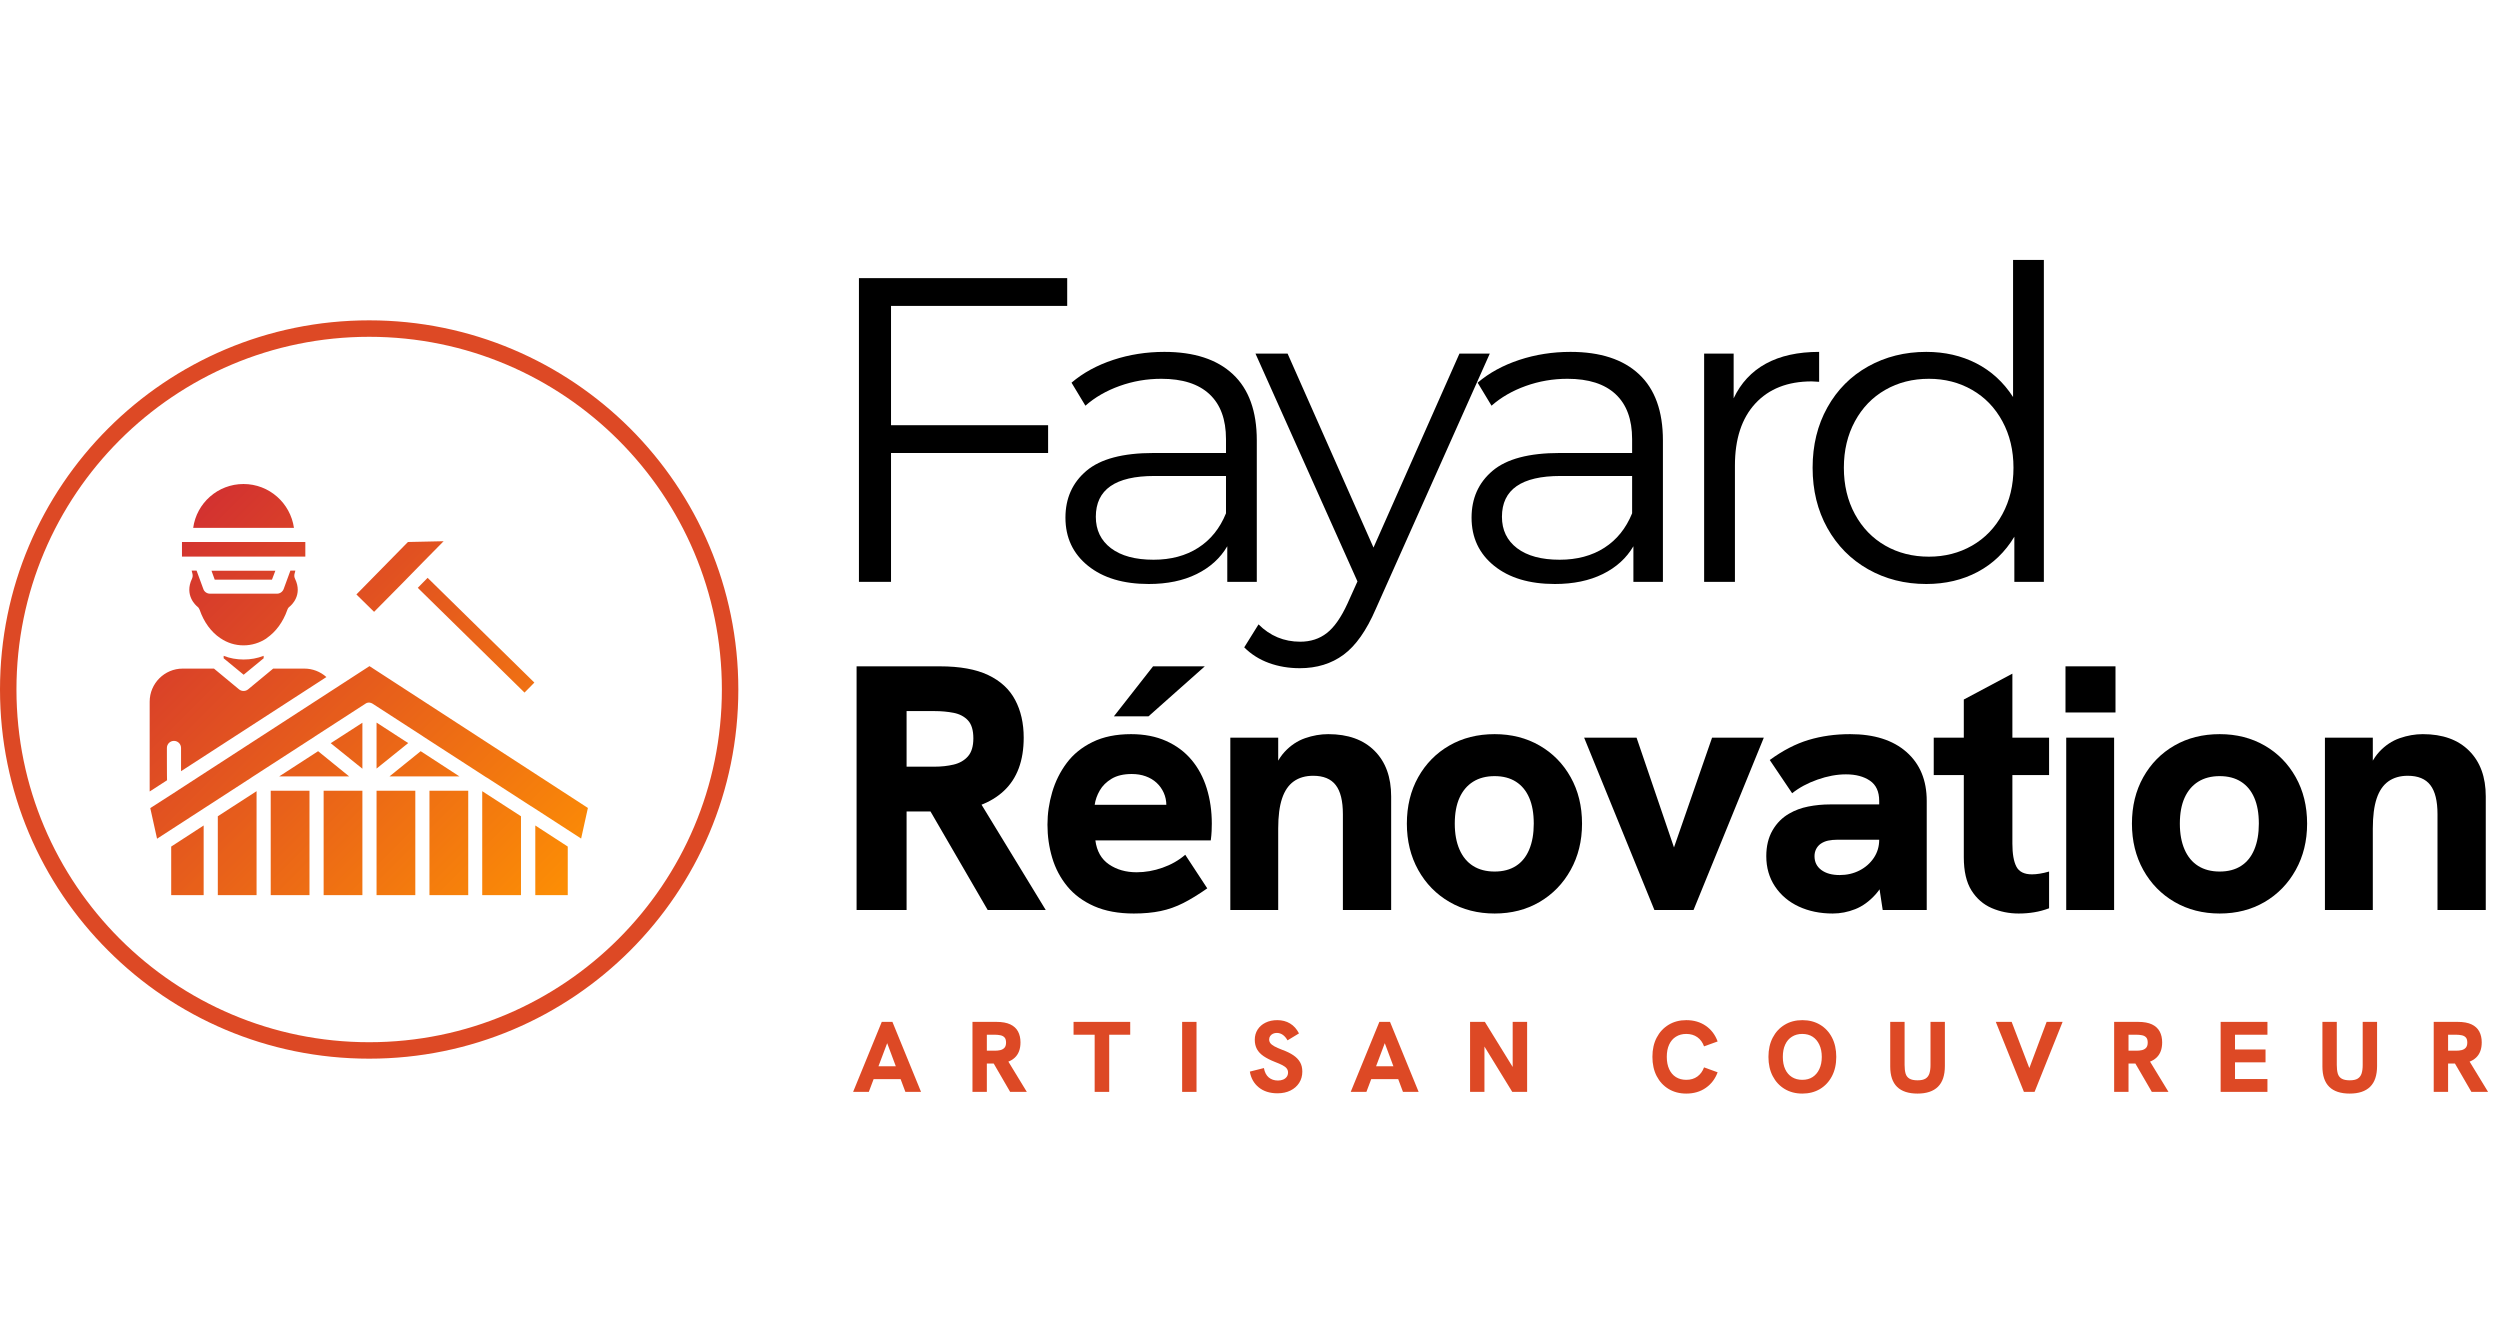
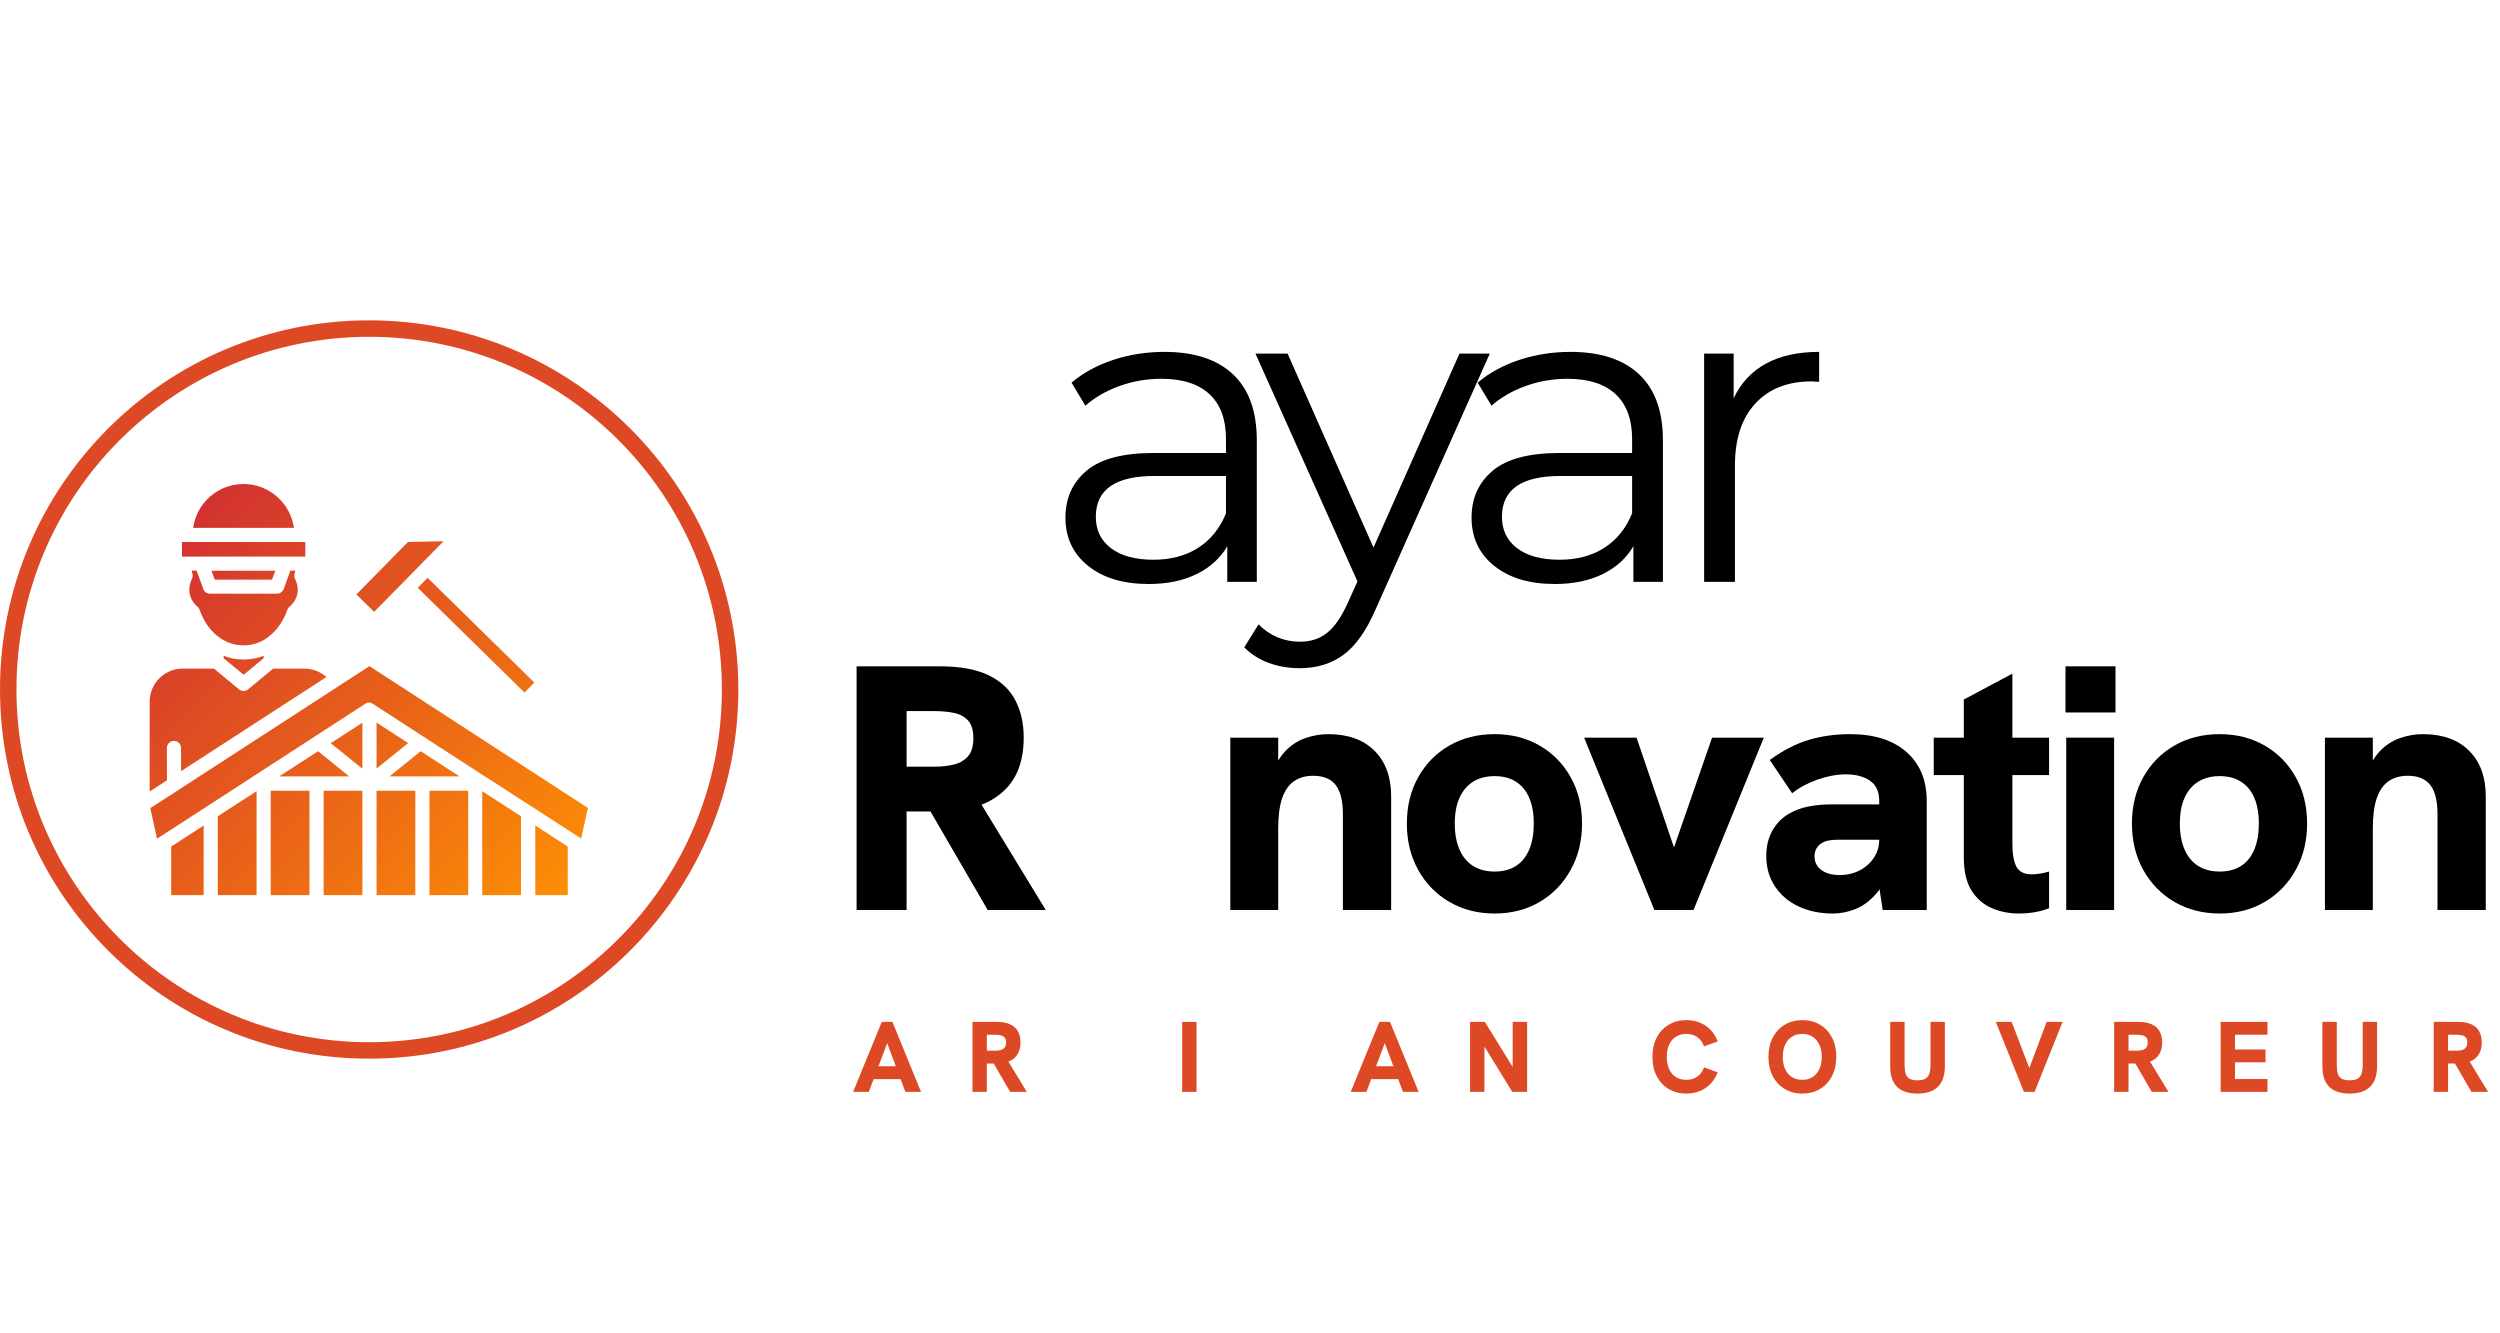
<svg xmlns="http://www.w3.org/2000/svg" width="1500" viewBox="0 0 1125 600" height="800" preserveAspectRatio="xMidYMid meet">
  <defs>
    <g />
    <clipPath id="fa0c7177da">
      <path d="M 67 217 L 265 217 L 265 403 L 67 403 Z M 67 217 " clip-rule="nonzero" />
    </clipPath>
    <clipPath id="76e345a964">
      <path d="M 148.82 334.438 L 163.078 325.23 L 163.078 345.926 Z M 143.145 338.035 L 125.633 349.387 L 157.125 349.387 Z M 189.312 338.035 L 175.262 349.387 L 206.758 349.387 Z M 181.836 333.191 L 169.449 325.16 L 169.449 345.859 L 183.707 334.367 Z M 77.039 402.824 L 91.645 402.824 L 91.645 371.469 L 77.039 380.953 Z M 98.016 402.824 L 115.457 402.824 L 115.457 356.031 L 98.016 367.316 C 98.016 367.316 98.016 402.824 98.016 402.824 Z M 121.824 402.824 L 139.27 402.824 L 139.27 355.824 L 121.824 355.824 Z M 145.637 402.824 L 163.078 402.824 L 163.078 355.824 L 145.637 355.824 Z M 169.449 402.824 L 186.891 402.824 L 186.891 355.824 L 169.449 355.824 Z M 193.258 402.824 L 210.703 402.824 L 210.703 355.824 L 193.258 355.824 Z M 240.883 402.824 L 255.488 402.824 L 255.488 380.953 L 240.883 371.469 Z M 217.07 402.824 L 234.445 402.824 L 234.445 367.316 L 217 356.031 L 217 402.824 Z M 100.645 295.121 L 100.645 296.227 L 109.641 303.633 L 118.641 296.227 L 118.641 295.121 C 115.805 296.227 112.828 296.781 109.641 296.781 C 106.457 296.781 103.414 296.227 100.645 295.121 Z M 75.102 336.582 C 75.102 334.781 76.555 333.398 78.285 333.398 C 80.086 333.398 81.469 334.852 81.469 336.582 L 81.469 347.035 L 146.883 304.672 C 144.184 302.25 140.652 300.867 136.984 300.867 L 122.934 300.867 L 111.648 310.211 C 110.473 311.18 108.742 311.18 107.566 310.211 L 96.285 300.867 L 82.23 300.867 C 73.996 300.867 67.352 307.578 67.352 315.746 L 67.352 356.172 L 75.172 351.117 C 75.102 351.188 75.102 336.582 75.102 336.582 Z M 137.398 250.473 L 137.398 243.898 L 81.887 243.898 L 81.887 250.473 Z M 109.574 217.805 C 98.016 217.805 88.461 226.387 86.938 237.531 L 132.277 237.531 C 130.684 226.387 121.133 217.805 109.574 217.805 Z M 120.094 287.09 C 124.109 284.32 127.363 279.961 129.301 274.426 C 129.508 273.801 129.855 273.316 130.34 272.969 C 130.961 272.484 136.359 267.848 132.762 260.441 C 132.414 259.75 132.348 258.918 132.555 258.156 C 132.691 257.672 132.832 257.258 132.898 256.773 L 130.684 256.773 L 127.641 265.078 C 127.156 266.324 125.977 267.156 124.664 267.156 L 94.484 267.156 C 93.168 267.156 91.922 266.324 91.508 265.078 L 88.461 256.773 L 86.246 256.773 C 86.387 257.258 86.453 257.672 86.594 258.156 C 86.801 258.918 86.73 259.68 86.387 260.441 C 82.855 267.848 88.184 272.484 88.809 272.969 C 89.293 273.316 89.637 273.871 89.848 274.426 C 91.785 280.031 95.039 284.391 99.121 287.16 C 99.191 287.16 99.191 287.23 99.258 287.23 C 102.305 289.305 105.836 290.414 109.574 290.414 C 113.312 290.414 116.84 289.305 119.887 287.297 C 119.957 287.16 120.023 287.16 120.094 287.09 Z M 123.902 256.844 L 95.176 256.844 L 96.629 260.855 L 122.379 260.855 Z M 188 264.527 L 236.035 311.664 L 240.465 307.164 L 192.43 260.027 Z M 181.145 262.379 L 190.074 253.242 L 199.625 243.551 L 183.566 243.898 L 160.379 267.504 L 168.34 275.324 Z M 166.262 299.758 L 153.457 308.062 L 80.086 355.617 L 80.016 355.688 L 67.625 363.648 L 70.672 377.422 L 113.102 349.941 L 113.172 349.871 L 141.621 331.461 C 141.621 331.461 141.691 331.391 141.691 331.391 L 164.465 316.648 C 164.809 316.371 165.227 316.23 165.711 316.164 L 165.848 316.164 C 165.918 316.164 165.988 316.164 165.988 316.164 C 166.055 316.164 166.125 316.164 166.262 316.164 L 166.332 316.164 C 166.816 316.23 167.301 316.441 167.648 316.648 L 190.422 331.391 C 190.422 331.391 190.488 331.461 190.488 331.461 L 218.938 349.871 L 219.008 349.871 L 239.012 362.816 L 239.082 362.816 L 261.508 377.352 L 264.555 363.578 Z M 166.262 299.758 " clip-rule="evenodd" />
    </clipPath>
    <linearGradient x1="78.744" gradientTransform="matrix(0.692, 0, 0, -0.692, -4.361, 481.457)" y1="356.044" x2="354.845" gradientUnits="userSpaceOnUse" y2="79.944" id="3d485a2483">
      <stop stop-opacity="1" stop-color="rgb(82.7%, 19.6%, 18.799%)" offset="0" />
      <stop stop-opacity="1" stop-color="rgb(82.7%, 19.6%, 18.799%)" offset="0.062" />
      <stop stop-opacity="1" stop-color="rgb(82.773%, 19.763%, 18.721%)" offset="0.094" />
      <stop stop-opacity="1" stop-color="rgb(82.919%, 20.088%, 18.568%)" offset="0.102" />
      <stop stop-opacity="1" stop-color="rgb(83.064%, 20.409%, 18.417%)" offset="0.109" />
      <stop stop-opacity="1" stop-color="rgb(83.209%, 20.729%, 18.266%)" offset="0.117" />
      <stop stop-opacity="1" stop-color="rgb(83.354%, 21.049%, 18.115%)" offset="0.125" />
      <stop stop-opacity="1" stop-color="rgb(83.499%, 21.368%, 17.964%)" offset="0.133" />
      <stop stop-opacity="1" stop-color="rgb(83.644%, 21.689%, 17.813%)" offset="0.141" />
      <stop stop-opacity="1" stop-color="rgb(83.788%, 22.009%, 17.662%)" offset="0.148" />
      <stop stop-opacity="1" stop-color="rgb(83.932%, 22.33%, 17.513%)" offset="0.156" />
      <stop stop-opacity="1" stop-color="rgb(84.077%, 22.65%, 17.361%)" offset="0.164" />
      <stop stop-opacity="1" stop-color="rgb(84.222%, 22.971%, 17.21%)" offset="0.172" />
      <stop stop-opacity="1" stop-color="rgb(84.367%, 23.291%, 17.059%)" offset="0.18" />
      <stop stop-opacity="1" stop-color="rgb(84.512%, 23.61%, 16.908%)" offset="0.188" />
      <stop stop-opacity="1" stop-color="rgb(84.657%, 23.93%, 16.757%)" offset="0.195" />
      <stop stop-opacity="1" stop-color="rgb(84.802%, 24.251%, 16.606%)" offset="0.203" />
      <stop stop-opacity="1" stop-color="rgb(84.946%, 24.571%, 16.455%)" offset="0.211" />
      <stop stop-opacity="1" stop-color="rgb(85.091%, 24.892%, 16.304%)" offset="0.219" />
      <stop stop-opacity="1" stop-color="rgb(85.236%, 25.212%, 16.153%)" offset="0.227" />
      <stop stop-opacity="1" stop-color="rgb(85.381%, 25.533%, 16.003%)" offset="0.234" />
      <stop stop-opacity="1" stop-color="rgb(85.526%, 25.853%, 15.852%)" offset="0.242" />
      <stop stop-opacity="1" stop-color="rgb(85.67%, 26.172%, 15.701%)" offset="0.25" />
      <stop stop-opacity="1" stop-color="rgb(85.815%, 26.492%, 15.55%)" offset="0.258" />
      <stop stop-opacity="1" stop-color="rgb(85.959%, 26.813%, 15.399%)" offset="0.266" />
      <stop stop-opacity="1" stop-color="rgb(86.104%, 27.133%, 15.248%)" offset="0.273" />
      <stop stop-opacity="1" stop-color="rgb(86.249%, 27.454%, 15.097%)" offset="0.281" />
      <stop stop-opacity="1" stop-color="rgb(86.394%, 27.774%, 14.946%)" offset="0.289" />
      <stop stop-opacity="1" stop-color="rgb(86.539%, 28.094%, 14.795%)" offset="0.297" />
      <stop stop-opacity="1" stop-color="rgb(86.684%, 28.413%, 14.645%)" offset="0.305" />
      <stop stop-opacity="1" stop-color="rgb(86.829%, 28.734%, 14.494%)" offset="0.312" />
      <stop stop-opacity="1" stop-color="rgb(86.974%, 29.054%, 14.343%)" offset="0.32" />
      <stop stop-opacity="1" stop-color="rgb(87.117%, 29.375%, 14.192%)" offset="0.328" />
      <stop stop-opacity="1" stop-color="rgb(87.262%, 29.695%, 14.041%)" offset="0.336" />
      <stop stop-opacity="1" stop-color="rgb(87.407%, 30.016%, 13.89%)" offset="0.344" />
      <stop stop-opacity="1" stop-color="rgb(87.552%, 30.336%, 13.739%)" offset="0.352" />
      <stop stop-opacity="1" stop-color="rgb(87.697%, 30.655%, 13.588%)" offset="0.359" />
      <stop stop-opacity="1" stop-color="rgb(87.842%, 30.975%, 13.437%)" offset="0.367" />
      <stop stop-opacity="1" stop-color="rgb(87.987%, 31.296%, 13.287%)" offset="0.375" />
      <stop stop-opacity="1" stop-color="rgb(88.13%, 31.616%, 13.136%)" offset="0.383" />
      <stop stop-opacity="1" stop-color="rgb(88.275%, 31.937%, 12.985%)" offset="0.391" />
      <stop stop-opacity="1" stop-color="rgb(88.42%, 32.257%, 12.834%)" offset="0.398" />
      <stop stop-opacity="1" stop-color="rgb(88.565%, 32.578%, 12.683%)" offset="0.406" />
      <stop stop-opacity="1" stop-color="rgb(88.71%, 32.896%, 12.532%)" offset="0.414" />
      <stop stop-opacity="1" stop-color="rgb(88.855%, 33.217%, 12.381%)" offset="0.422" />
      <stop stop-opacity="1" stop-color="rgb(89%, 33.537%, 12.23%)" offset="0.43" />
      <stop stop-opacity="1" stop-color="rgb(89.145%, 33.858%, 12.079%)" offset="0.438" />
      <stop stop-opacity="1" stop-color="rgb(89.288%, 34.178%, 11.929%)" offset="0.445" />
      <stop stop-opacity="1" stop-color="rgb(89.433%, 34.499%, 11.778%)" offset="0.453" />
      <stop stop-opacity="1" stop-color="rgb(89.578%, 34.819%, 11.627%)" offset="0.461" />
      <stop stop-opacity="1" stop-color="rgb(89.723%, 35.138%, 11.476%)" offset="0.469" />
      <stop stop-opacity="1" stop-color="rgb(89.868%, 35.458%, 11.325%)" offset="0.477" />
      <stop stop-opacity="1" stop-color="rgb(90.013%, 35.779%, 11.174%)" offset="0.484" />
      <stop stop-opacity="1" stop-color="rgb(90.086%, 35.939%, 11.099%)" offset="0.484" />
      <stop stop-opacity="1" stop-color="rgb(90.158%, 36.099%, 11.023%)" offset="0.492" />
      <stop stop-opacity="1" stop-color="rgb(90.302%, 36.42%, 10.872%)" offset="0.5" />
      <stop stop-opacity="1" stop-color="rgb(90.446%, 36.74%, 10.721%)" offset="0.508" />
      <stop stop-opacity="1" stop-color="rgb(90.591%, 37.061%, 10.57%)" offset="0.516" />
      <stop stop-opacity="1" stop-color="rgb(90.736%, 37.379%, 10.42%)" offset="0.516" />
      <stop stop-opacity="1" stop-color="rgb(90.81%, 37.54%, 10.345%)" offset="0.523" />
      <stop stop-opacity="1" stop-color="rgb(90.881%, 37.7%, 10.269%)" offset="0.531" />
      <stop stop-opacity="1" stop-color="rgb(91.026%, 38.02%, 10.118%)" offset="0.539" />
      <stop stop-opacity="1" stop-color="rgb(91.171%, 38.341%, 9.967%)" offset="0.547" />
      <stop stop-opacity="1" stop-color="rgb(91.316%, 38.661%, 9.816%)" offset="0.555" />
      <stop stop-opacity="1" stop-color="rgb(91.46%, 38.982%, 9.665%)" offset="0.562" />
      <stop stop-opacity="1" stop-color="rgb(91.605%, 39.302%, 9.514%)" offset="0.57" />
      <stop stop-opacity="1" stop-color="rgb(91.75%, 39.621%, 9.363%)" offset="0.578" />
      <stop stop-opacity="1" stop-color="rgb(91.895%, 39.941%, 9.212%)" offset="0.586" />
      <stop stop-opacity="1" stop-color="rgb(92.039%, 40.262%, 9.062%)" offset="0.594" />
      <stop stop-opacity="1" stop-color="rgb(92.184%, 40.582%, 8.911%)" offset="0.602" />
      <stop stop-opacity="1" stop-color="rgb(92.329%, 40.903%, 8.76%)" offset="0.609" />
      <stop stop-opacity="1" stop-color="rgb(92.474%, 41.223%, 8.609%)" offset="0.617" />
      <stop stop-opacity="1" stop-color="rgb(92.618%, 41.544%, 8.458%)" offset="0.625" />
      <stop stop-opacity="1" stop-color="rgb(92.763%, 41.862%, 8.307%)" offset="0.633" />
      <stop stop-opacity="1" stop-color="rgb(92.908%, 42.183%, 8.156%)" offset="0.641" />
      <stop stop-opacity="1" stop-color="rgb(93.053%, 42.503%, 8.005%)" offset="0.648" />
      <stop stop-opacity="1" stop-color="rgb(93.198%, 42.824%, 7.854%)" offset="0.656" />
      <stop stop-opacity="1" stop-color="rgb(93.343%, 43.144%, 7.704%)" offset="0.664" />
      <stop stop-opacity="1" stop-color="rgb(93.488%, 43.465%, 7.553%)" offset="0.672" />
      <stop stop-opacity="1" stop-color="rgb(93.631%, 43.785%, 7.402%)" offset="0.68" />
      <stop stop-opacity="1" stop-color="rgb(93.776%, 44.104%, 7.251%)" offset="0.688" />
      <stop stop-opacity="1" stop-color="rgb(93.921%, 44.424%, 7.1%)" offset="0.695" />
      <stop stop-opacity="1" stop-color="rgb(94.066%, 44.745%, 6.949%)" offset="0.703" />
      <stop stop-opacity="1" stop-color="rgb(94.211%, 45.065%, 6.798%)" offset="0.711" />
      <stop stop-opacity="1" stop-color="rgb(94.356%, 45.386%, 6.647%)" offset="0.719" />
      <stop stop-opacity="1" stop-color="rgb(94.501%, 45.706%, 6.496%)" offset="0.727" />
      <stop stop-opacity="1" stop-color="rgb(94.646%, 46.027%, 6.345%)" offset="0.734" />
      <stop stop-opacity="1" stop-color="rgb(94.789%, 46.346%, 6.195%)" offset="0.742" />
      <stop stop-opacity="1" stop-color="rgb(94.934%, 46.666%, 6.044%)" offset="0.75" />
      <stop stop-opacity="1" stop-color="rgb(95.079%, 46.986%, 5.893%)" offset="0.758" />
      <stop stop-opacity="1" stop-color="rgb(95.224%, 47.307%, 5.742%)" offset="0.766" />
      <stop stop-opacity="1" stop-color="rgb(95.369%, 47.627%, 5.591%)" offset="0.773" />
      <stop stop-opacity="1" stop-color="rgb(95.514%, 47.948%, 5.44%)" offset="0.781" />
      <stop stop-opacity="1" stop-color="rgb(95.659%, 48.268%, 5.289%)" offset="0.789" />
      <stop stop-opacity="1" stop-color="rgb(95.802%, 48.587%, 5.138%)" offset="0.797" />
      <stop stop-opacity="1" stop-color="rgb(95.947%, 48.907%, 4.987%)" offset="0.805" />
      <stop stop-opacity="1" stop-color="rgb(96.092%, 49.228%, 4.837%)" offset="0.812" />
      <stop stop-opacity="1" stop-color="rgb(96.237%, 49.548%, 4.686%)" offset="0.82" />
      <stop stop-opacity="1" stop-color="rgb(96.382%, 49.869%, 4.535%)" offset="0.828" />
      <stop stop-opacity="1" stop-color="rgb(96.527%, 50.189%, 4.384%)" offset="0.836" />
      <stop stop-opacity="1" stop-color="rgb(96.672%, 50.51%, 4.233%)" offset="0.844" />
      <stop stop-opacity="1" stop-color="rgb(96.817%, 50.829%, 4.082%)" offset="0.852" />
      <stop stop-opacity="1" stop-color="rgb(96.96%, 51.149%, 3.931%)" offset="0.859" />
      <stop stop-opacity="1" stop-color="rgb(97.105%, 51.469%, 3.78%)" offset="0.867" />
      <stop stop-opacity="1" stop-color="rgb(97.25%, 51.79%, 3.629%)" offset="0.875" />
      <stop stop-opacity="1" stop-color="rgb(97.395%, 52.11%, 3.479%)" offset="0.883" />
      <stop stop-opacity="1" stop-color="rgb(97.54%, 52.431%, 3.328%)" offset="0.891" />
      <stop stop-opacity="1" stop-color="rgb(97.685%, 52.751%, 3.177%)" offset="0.898" />
      <stop stop-opacity="1" stop-color="rgb(97.83%, 53.07%, 3.026%)" offset="0.906" />
      <stop stop-opacity="1" stop-color="rgb(97.974%, 53.391%, 2.875%)" offset="0.914" />
      <stop stop-opacity="1" stop-color="rgb(98.119%, 53.711%, 2.724%)" offset="0.922" />
      <stop stop-opacity="1" stop-color="rgb(98.264%, 54.031%, 2.573%)" offset="0.93" />
      <stop stop-opacity="1" stop-color="rgb(98.409%, 54.352%, 2.422%)" offset="0.938" />
      <stop stop-opacity="1" stop-color="rgb(98.553%, 54.672%, 2.271%)" offset="0.945" />
      <stop stop-opacity="1" stop-color="rgb(98.698%, 54.993%, 2.121%)" offset="0.953" />
      <stop stop-opacity="1" stop-color="rgb(98.843%, 55.312%, 1.97%)" offset="0.961" />
      <stop stop-opacity="1" stop-color="rgb(98.988%, 55.632%, 1.819%)" offset="0.969" />
      <stop stop-opacity="1" stop-color="rgb(99.129%, 55.945%, 1.671%)" offset="1" />
    </linearGradient>
    <clipPath id="893e2e4296">
      <path d="M 0 144.152 L 332.25 144.152 L 332.25 476.402 L 0 476.402 Z M 0 144.152 " clip-rule="nonzero" />
    </clipPath>
  </defs>
  <g clip-path="url(#fa0c7177da)">
    <g clip-path="url(#76e345a964)">
      <path fill="url(#3d485a2483)" d="M 67.352 402.824 L 67.352 217.805 L 264.555 217.805 L 264.555 402.824 Z M 67.352 402.824 " fill-rule="nonzero" />
    </g>
  </g>
  <g clip-path="url(#893e2e4296)">
    <path fill="#dd4925" d="M 166.125 144.152 C 211.949 144.152 253.48 162.773 283.59 192.816 C 313.629 222.855 332.25 264.387 332.25 310.277 C 332.25 356.172 313.629 397.703 283.59 427.742 C 253.547 457.785 212.016 476.402 166.125 476.402 C 120.234 476.402 78.703 457.855 48.66 427.742 C 18.551 397.703 0 356.172 0 310.277 C 0 264.387 18.551 222.926 48.66 192.816 C 78.703 162.773 120.234 144.152 166.125 144.152 Z M 278.328 198.074 C 249.602 169.352 209.941 151.562 166.125 151.562 C 122.309 151.562 82.578 169.352 53.852 198.074 C 25.125 226.801 7.406 266.465 7.406 310.277 C 7.406 354.094 25.195 393.758 53.922 422.484 C 82.648 451.207 122.309 468.996 166.125 468.996 C 209.941 468.996 249.602 451.207 278.328 422.484 C 307.055 393.758 324.844 354.094 324.844 310.277 C 324.844 266.465 307.055 226.801 278.328 198.074 Z M 278.328 198.074 " fill-opacity="1" fill-rule="nonzero" />
  </g>
  <g fill="#000000" fill-opacity="1">
    <g transform="translate(375.557, 409.506)">
      <g>
        <path d="M 9.906 0 L 9.906 -109.656 L 47.359 -109.656 C 56.379 -109.656 63.641 -108.344 69.141 -105.719 C 74.648 -103.102 78.688 -99.379 81.25 -94.547 C 83.82 -89.723 85.109 -84.062 85.109 -77.562 C 85.109 -67.176 82.145 -59.203 76.219 -53.641 C 70.301 -48.086 61.938 -44.992 51.125 -44.359 C 48.406 -44.359 45.734 -44.359 43.109 -44.359 C 40.484 -44.359 38.332 -44.359 36.656 -44.359 L 32.406 -44.359 L 32.406 0 Z M 68.906 0 L 41.688 -46.891 L 64.812 -49.562 L 95.031 0 Z M 32.406 -64.5 L 45 -64.5 C 48.039 -64.5 50.895 -64.812 53.562 -65.438 C 56.238 -66.07 58.391 -67.305 60.016 -69.141 C 61.641 -70.984 62.453 -73.688 62.453 -77.25 C 62.453 -80.914 61.641 -83.613 60.016 -85.344 C 58.391 -87.082 56.238 -88.211 53.562 -88.734 C 50.895 -89.254 48.039 -89.516 45 -89.516 L 32.406 -89.516 Z M 32.406 -64.5 " />
      </g>
    </g>
  </g>
  <g fill="#000000" fill-opacity="1">
    <g transform="translate(465.86, 409.506)">
      <g>
-         <path d="M 44.359 1.578 C 37.441 1.578 31.488 0.477 26.5 -1.719 C 21.52 -3.926 17.484 -6.914 14.391 -10.688 C 11.297 -14.469 9.039 -18.742 7.625 -23.516 C 6.207 -28.285 5.5 -33.242 5.5 -38.391 C 5.5 -43.316 6.207 -48.191 7.625 -53.016 C 9.039 -57.836 11.219 -62.219 14.156 -66.156 C 17.094 -70.094 20.973 -73.238 25.797 -75.594 C 30.617 -77.957 36.391 -79.141 43.109 -79.141 C 49.086 -79.141 54.359 -78.113 58.922 -76.062 C 63.484 -74.02 67.285 -71.188 70.328 -67.562 C 73.367 -63.945 75.648 -59.676 77.172 -54.75 C 78.691 -49.82 79.453 -44.523 79.453 -38.859 C 79.453 -37.91 79.426 -36.805 79.375 -35.547 C 79.32 -34.297 79.191 -32.883 78.984 -31.312 L 27.062 -31.312 C 27.688 -26.488 29.727 -22.895 33.188 -20.531 C 36.656 -18.164 40.801 -16.984 45.625 -16.984 C 49.508 -16.984 53.391 -17.664 57.266 -19.031 C 61.148 -20.395 64.562 -22.336 67.5 -24.859 L 77.406 -9.75 C 73.52 -7.02 69.926 -4.816 66.625 -3.141 C 63.32 -1.461 59.91 -0.258 56.391 0.469 C 52.879 1.207 48.867 1.578 44.359 1.578 Z M 58.219 -42.156 C 58.426 -43 58.609 -43.836 58.766 -44.672 C 58.922 -45.516 59 -46.305 59 -47.047 C 59 -49.141 58.602 -51.051 57.812 -52.781 C 57.031 -54.508 55.957 -56.004 54.594 -57.266 C 53.227 -58.523 51.602 -59.492 49.719 -60.172 C 47.832 -60.859 45.734 -61.203 43.422 -61.203 C 39.754 -61.203 36.738 -60.492 34.375 -59.078 C 32.02 -57.66 30.238 -55.898 29.031 -53.797 C 27.82 -51.703 27.062 -49.555 26.75 -47.359 L 65.453 -47.359 Z M 35.391 -87.156 L 53.016 -109.656 L 76.297 -109.656 L 50.969 -87.156 Z M 35.391 -87.156 " />
-       </g>
+         </g>
    </g>
  </g>
  <g fill="#000000" fill-opacity="1">
    <g transform="translate(544.52, 409.506)">
      <g>
        <path d="M 9.125 0 L 9.125 -77.562 L 30.672 -77.562 L 30.672 -59.625 L 27.531 -59.469 C 28.895 -64.395 30.91 -68.301 33.578 -71.188 C 36.254 -74.07 39.32 -76.117 42.781 -77.328 C 46.25 -78.535 49.711 -79.141 53.172 -79.141 C 62.086 -79.141 69.035 -76.645 74.016 -71.656 C 79.004 -66.676 81.5 -59.832 81.5 -51.125 L 81.5 0 L 59.781 0 L 59.781 -43.109 C 59.781 -49.086 58.703 -53.461 56.547 -56.234 C 54.398 -59.016 51.02 -60.406 46.406 -60.406 C 42.945 -60.406 40.035 -59.566 37.672 -57.891 C 35.316 -56.211 33.562 -53.645 32.406 -50.188 C 31.25 -46.727 30.672 -42.219 30.672 -36.656 L 30.672 0 Z M 9.125 0 " />
      </g>
    </g>
  </g>
  <g fill="#000000" fill-opacity="1">
    <g transform="translate(627.586, 409.506)">
      <g>
        <path d="M 45 1.578 C 37.445 1.578 30.68 -0.148 24.703 -3.609 C 18.723 -7.078 14.023 -11.879 10.609 -18.016 C 7.203 -24.148 5.5 -31.098 5.5 -38.859 C 5.5 -46.723 7.203 -53.695 10.609 -59.781 C 14.023 -65.863 18.695 -70.609 24.625 -74.016 C 30.551 -77.43 37.344 -79.141 45 -79.141 C 52.551 -79.141 59.285 -77.43 65.203 -74.016 C 71.129 -70.609 75.797 -65.863 79.203 -59.781 C 82.617 -53.695 84.328 -46.723 84.328 -38.859 C 84.328 -31.098 82.617 -24.148 79.203 -18.016 C 75.797 -11.879 71.129 -7.078 65.203 -3.609 C 59.285 -0.148 52.551 1.578 45 1.578 Z M 45 -17.312 C 48.77 -17.312 51.969 -18.148 54.594 -19.828 C 57.219 -21.504 59.207 -23.969 60.562 -27.219 C 61.926 -30.469 62.609 -34.348 62.609 -38.859 C 62.609 -43.473 61.926 -47.352 60.562 -50.5 C 59.207 -53.645 57.219 -56.055 54.594 -57.734 C 51.969 -59.41 48.77 -60.25 45 -60.25 C 41.219 -60.25 37.988 -59.41 35.312 -57.734 C 32.645 -56.055 30.602 -53.645 29.188 -50.5 C 27.77 -47.352 27.062 -43.473 27.062 -38.859 C 27.062 -34.348 27.77 -30.469 29.188 -27.219 C 30.602 -23.969 32.645 -21.504 35.312 -19.828 C 37.988 -18.148 41.219 -17.312 45 -17.312 Z M 45 -17.312 " />
      </g>
    </g>
  </g>
  <g fill="#000000" fill-opacity="1">
    <g transform="translate(710.809, 409.506)">
      <g>
        <path d="M 33.672 0 L 2.047 -77.562 L 25.641 -77.562 L 42.484 -28.156 L 59.625 -77.562 L 82.906 -77.562 L 51.281 0 Z M 33.672 0 " />
      </g>
    </g>
  </g>
  <g fill="#000000" fill-opacity="1">
    <g transform="translate(788.998, 409.506)">
      <g>
        <path d="M 58.219 0 L 56.641 -10.391 L 56.641 -49.094 C 56.641 -53.281 55.25 -56.316 52.469 -58.203 C 49.688 -60.098 46.094 -61.047 41.688 -61.047 C 37.602 -61.047 33.332 -60.258 28.875 -58.688 C 24.414 -57.113 20.613 -55.066 17.469 -52.547 L 7.391 -67.5 C 13.266 -71.789 19.086 -74.801 24.859 -76.531 C 30.629 -78.27 36.867 -79.141 43.578 -79.141 C 54.379 -79.141 62.82 -76.461 68.906 -71.109 C 74.988 -65.766 78.031 -58.426 78.031 -49.094 L 78.031 0 Z M 35.719 1.578 C 30.051 1.578 24.961 0.531 20.453 -1.562 C 15.941 -3.664 12.375 -6.68 9.75 -10.609 C 7.133 -14.547 5.828 -19.086 5.828 -24.234 C 5.828 -28.742 6.77 -32.625 8.656 -35.875 C 10.539 -39.125 13.055 -41.641 16.203 -43.422 C 18.723 -44.891 21.555 -45.938 24.703 -46.562 C 27.848 -47.195 31.148 -47.516 34.609 -47.516 L 58.375 -47.516 L 58.375 -31.625 L 37.766 -31.625 C 36.297 -31.625 34.93 -31.492 33.672 -31.234 C 32.41 -30.973 31.254 -30.473 30.203 -29.734 C 29.367 -29.109 28.711 -28.32 28.234 -27.375 C 27.766 -26.426 27.531 -25.379 27.531 -24.234 C 27.531 -21.609 28.551 -19.535 30.594 -18.016 C 32.645 -16.492 35.398 -15.734 38.859 -15.734 C 42.109 -15.734 45.07 -16.414 47.75 -17.781 C 50.426 -19.145 52.578 -21.031 54.203 -23.438 C 55.828 -25.852 56.641 -28.582 56.641 -31.625 L 61.672 -19.828 C 59.992 -14.367 57.766 -10.094 54.984 -7 C 52.203 -3.906 49.16 -1.703 45.859 -0.391 C 42.555 0.922 39.176 1.578 35.719 1.578 Z M 35.719 1.578 " />
      </g>
    </g>
  </g>
  <g fill="#000000" fill-opacity="1">
    <g transform="translate(868.603, 409.506)">
      <g>
        <path d="M 39.797 1.578 C 35.504 1.578 31.469 0.766 27.688 -0.859 C 23.914 -2.484 20.875 -5.129 18.562 -8.797 C 16.258 -12.473 15.109 -17.457 15.109 -23.75 L 15.109 -94.719 L 36.969 -106.359 L 36.969 -29.891 C 36.969 -25.273 37.57 -21.812 38.781 -19.5 C 39.988 -17.195 42.32 -16.047 45.781 -16.047 C 46.832 -16.047 48.008 -16.148 49.312 -16.359 C 50.625 -16.566 52.016 -16.883 53.484 -17.312 L 53.484 -0.781 C 51.285 0.051 49.055 0.648 46.797 1.016 C 44.547 1.391 42.211 1.578 39.797 1.578 Z M 1.578 -60.734 L 1.578 -77.562 L 53.484 -77.562 L 53.484 -60.734 Z M 1.578 -60.734 " />
      </g>
    </g>
  </g>
  <g fill="#000000" fill-opacity="1">
    <g transform="translate(920.833, 409.506)">
      <g>
        <path d="M 8.969 0 L 8.969 -77.562 L 30.516 -77.562 L 30.516 0 Z M 8.641 -88.891 L 8.641 -109.656 L 31.141 -109.656 L 31.141 -88.891 Z M 8.641 -88.891 " />
      </g>
    </g>
  </g>
  <g fill="#000000" fill-opacity="1">
    <g transform="translate(953.871, 409.506)">
      <g>
        <path d="M 45 1.578 C 37.445 1.578 30.68 -0.148 24.703 -3.609 C 18.723 -7.078 14.023 -11.879 10.609 -18.016 C 7.203 -24.148 5.5 -31.098 5.5 -38.859 C 5.5 -46.723 7.203 -53.695 10.609 -59.781 C 14.023 -65.863 18.695 -70.609 24.625 -74.016 C 30.551 -77.43 37.344 -79.141 45 -79.141 C 52.551 -79.141 59.285 -77.43 65.203 -74.016 C 71.129 -70.609 75.797 -65.863 79.203 -59.781 C 82.617 -53.695 84.328 -46.723 84.328 -38.859 C 84.328 -31.098 82.617 -24.148 79.203 -18.016 C 75.797 -11.879 71.129 -7.078 65.203 -3.609 C 59.285 -0.148 52.551 1.578 45 1.578 Z M 45 -17.312 C 48.77 -17.312 51.969 -18.148 54.594 -19.828 C 57.219 -21.504 59.207 -23.969 60.562 -27.219 C 61.926 -30.469 62.609 -34.348 62.609 -38.859 C 62.609 -43.473 61.926 -47.352 60.562 -50.5 C 59.207 -53.645 57.219 -56.055 54.594 -57.734 C 51.969 -59.41 48.77 -60.25 45 -60.25 C 41.219 -60.25 37.988 -59.41 35.312 -57.734 C 32.645 -56.055 30.602 -53.645 29.188 -50.5 C 27.77 -47.352 27.062 -43.473 27.062 -38.859 C 27.062 -34.348 27.77 -30.469 29.188 -27.219 C 30.602 -23.969 32.645 -21.504 35.312 -19.828 C 37.988 -18.148 41.219 -17.312 45 -17.312 Z M 45 -17.312 " />
      </g>
    </g>
  </g>
  <g fill="#000000" fill-opacity="1">
    <g transform="translate(1037.094, 409.506)">
      <g>
        <path d="M 9.125 0 L 9.125 -77.562 L 30.672 -77.562 L 30.672 -59.625 L 27.531 -59.469 C 28.895 -64.395 30.91 -68.301 33.578 -71.188 C 36.254 -74.07 39.32 -76.117 42.781 -77.328 C 46.25 -78.535 49.711 -79.141 53.172 -79.141 C 62.086 -79.141 69.035 -76.645 74.016 -71.656 C 79.004 -66.676 81.5 -59.832 81.5 -51.125 L 81.5 0 L 59.781 0 L 59.781 -43.109 C 59.781 -49.086 58.703 -53.461 56.547 -56.234 C 54.398 -59.016 51.02 -60.406 46.406 -60.406 C 42.945 -60.406 40.035 -59.566 37.672 -57.891 C 35.316 -56.211 33.562 -53.645 32.406 -50.188 C 31.25 -46.727 30.672 -42.219 30.672 -36.656 L 30.672 0 Z M 9.125 0 " />
      </g>
    </g>
  </g>
  <g fill="#000000" fill-opacity="1">
    <g transform="translate(364.256, 261.831)">
      <g>
-         <path d="M 36.703 -124.172 L 36.703 -70.484 L 107.391 -70.484 L 107.391 -57.984 L 36.703 -57.984 L 36.703 0 L 22.266 0 L 22.266 -136.672 L 115.984 -136.672 L 115.984 -124.172 Z M 36.703 -124.172 " />
-       </g>
+         </g>
    </g>
  </g>
  <g fill="#000000" fill-opacity="1">
    <g transform="translate(468.714, 261.831)">
      <g>
        <path d="M 55.25 -103.484 C 68.656 -103.484 78.938 -100.129 86.094 -93.422 C 93.258 -86.723 96.844 -76.801 96.844 -63.656 L 96.844 0 L 83.562 0 L 83.562 -16.016 C 80.438 -10.672 75.848 -6.504 69.797 -3.516 C 63.742 -0.523 56.555 0.969 48.234 0.969 C 36.773 0.969 27.66 -1.758 20.891 -7.219 C 14.117 -12.688 10.734 -19.91 10.734 -28.891 C 10.734 -37.617 13.891 -44.648 20.203 -49.984 C 26.516 -55.316 36.57 -57.984 50.375 -57.984 L 82.984 -57.984 L 82.984 -64.234 C 82.984 -73.086 80.508 -79.82 75.562 -84.438 C 70.613 -89.062 63.391 -91.375 53.891 -91.375 C 47.379 -91.375 41.129 -90.301 35.141 -88.156 C 29.148 -86.008 24.008 -83.047 19.719 -79.266 L 13.469 -89.625 C 18.676 -94.051 24.926 -97.469 32.219 -99.875 C 39.508 -102.281 47.188 -103.484 55.25 -103.484 Z M 50.375 -9.953 C 58.188 -9.953 64.891 -11.742 70.484 -15.328 C 76.078 -18.91 80.242 -24.082 82.984 -30.844 L 82.984 -47.641 L 50.766 -47.641 C 33.191 -47.641 24.406 -41.52 24.406 -29.281 C 24.406 -23.301 26.68 -18.582 31.234 -15.125 C 35.797 -11.676 42.176 -9.953 50.375 -9.953 Z M 50.375 -9.953 " />
      </g>
    </g>
  </g>
  <g fill="#000000" fill-opacity="1">
    <g transform="translate(564.777, 261.831)">
      <g>
        <path d="M 105.625 -102.703 L 54.281 12.297 C 50.113 21.93 45.297 28.766 39.828 32.797 C 34.359 36.836 27.785 38.859 20.109 38.859 C 15.16 38.859 10.539 38.078 6.25 36.516 C 1.957 34.953 -1.75 32.609 -4.875 29.484 L 1.562 19.141 C 6.77 24.336 13.02 26.938 20.312 26.938 C 24.988 26.938 28.988 25.633 32.312 23.031 C 35.633 20.438 38.727 16.016 41.594 9.766 L 46.078 -0.188 L 0.188 -102.703 L 14.641 -102.703 L 53.297 -15.422 L 91.969 -102.703 Z M 105.625 -102.703 " />
      </g>
    </g>
  </g>
  <g fill="#000000" fill-opacity="1">
    <g transform="translate(651.468, 261.831)">
      <g>
        <path d="M 55.25 -103.484 C 68.656 -103.484 78.938 -100.129 86.094 -93.422 C 93.258 -86.723 96.844 -76.801 96.844 -63.656 L 96.844 0 L 83.562 0 L 83.562 -16.016 C 80.438 -10.672 75.848 -6.504 69.797 -3.516 C 63.742 -0.523 56.555 0.969 48.234 0.969 C 36.773 0.969 27.66 -1.758 20.891 -7.219 C 14.117 -12.688 10.734 -19.91 10.734 -28.891 C 10.734 -37.617 13.891 -44.648 20.203 -49.984 C 26.516 -55.316 36.57 -57.984 50.375 -57.984 L 82.984 -57.984 L 82.984 -64.234 C 82.984 -73.086 80.508 -79.82 75.562 -84.438 C 70.613 -89.062 63.391 -91.375 53.891 -91.375 C 47.379 -91.375 41.129 -90.301 35.141 -88.156 C 29.148 -86.008 24.008 -83.047 19.719 -79.266 L 13.469 -89.625 C 18.676 -94.051 24.926 -97.469 32.219 -99.875 C 39.508 -102.281 47.188 -103.484 55.25 -103.484 Z M 50.375 -9.953 C 58.188 -9.953 64.891 -11.742 70.484 -15.328 C 76.078 -18.91 80.242 -24.082 82.984 -30.844 L 82.984 -47.641 L 50.766 -47.641 C 33.191 -47.641 24.406 -41.52 24.406 -29.281 C 24.406 -23.301 26.68 -18.582 31.234 -15.125 C 35.797 -11.676 42.176 -9.953 50.375 -9.953 Z M 50.375 -9.953 " />
      </g>
    </g>
  </g>
  <g fill="#000000" fill-opacity="1">
    <g transform="translate(747.531, 261.831)">
      <g>
        <path d="M 32.609 -82.594 C 35.859 -89.488 40.703 -94.691 47.141 -98.203 C 53.586 -101.723 61.566 -103.484 71.078 -103.484 L 71.078 -90.016 L 67.75 -90.203 C 56.945 -90.203 48.484 -86.883 42.359 -80.25 C 36.242 -73.613 33.188 -64.305 33.188 -52.328 L 33.188 0 L 19.328 0 L 19.328 -102.703 L 32.609 -102.703 Z M 32.609 -82.594 " />
      </g>
    </g>
  </g>
  <g fill="#000000" fill-opacity="1">
    <g transform="translate(806.691, 261.831)">
      <g>
-         <path d="M 113.047 -144.875 L 113.047 0 L 99.766 0 L 99.766 -20.312 C 95.609 -13.406 90.113 -8.129 83.281 -4.484 C 76.445 -0.848 68.734 0.969 60.141 0.969 C 50.504 0.969 41.781 -1.238 33.969 -5.656 C 26.164 -10.082 20.051 -16.266 15.625 -24.203 C 11.195 -32.148 8.984 -41.195 8.984 -51.344 C 8.984 -61.5 11.195 -70.547 15.625 -78.484 C 20.051 -86.43 26.164 -92.582 33.969 -96.938 C 41.781 -101.301 50.504 -103.484 60.141 -103.484 C 68.473 -103.484 75.988 -101.758 82.688 -98.312 C 89.395 -94.863 94.895 -89.816 99.188 -83.172 L 99.188 -144.875 Z M 61.312 -11.328 C 68.469 -11.328 74.941 -12.984 80.734 -16.297 C 86.523 -19.617 91.078 -24.336 94.391 -30.453 C 97.711 -36.578 99.375 -43.539 99.375 -51.344 C 99.375 -59.156 97.711 -66.117 94.391 -72.234 C 91.078 -78.359 86.523 -83.078 80.734 -86.391 C 74.941 -89.711 68.469 -91.375 61.312 -91.375 C 54.02 -91.375 47.477 -89.711 41.688 -86.391 C 35.895 -83.078 31.336 -78.359 28.016 -72.234 C 24.703 -66.117 23.047 -59.156 23.047 -51.344 C 23.047 -43.539 24.703 -36.578 28.016 -30.453 C 31.336 -24.336 35.895 -19.617 41.688 -16.297 C 47.477 -12.984 54.02 -11.328 61.312 -11.328 Z M 61.312 -11.328 " />
-       </g>
+         </g>
    </g>
  </g>
  <g fill="#dd4925" fill-opacity="1">
    <g transform="translate(383.684, 491.346)">
      <g>
        <path d="M 0.219 0 L 13.109 -31.5 L 17.906 -31.5 L 30.781 0 L 23.734 0 L 15.547 -21.922 L 7.281 0 Z M 9.078 -5.734 L 11.125 -11.531 L 19.938 -11.531 L 22.016 -5.734 Z M 9.078 -5.734 " />
      </g>
    </g>
  </g>
  <g fill="#dd4925" fill-opacity="1">
    <g transform="translate(434.769, 491.346)">
      <g>
        <path d="M 2.844 0 L 2.844 -31.5 L 13.609 -31.5 C 16.203 -31.5 18.285 -31.125 19.859 -30.375 C 21.441 -29.625 22.602 -28.555 23.344 -27.172 C 24.082 -25.785 24.453 -24.156 24.453 -22.281 C 24.453 -19.301 23.598 -17.008 21.891 -15.406 C 20.191 -13.812 17.789 -12.926 14.688 -12.75 C 13.906 -12.75 13.133 -12.75 12.375 -12.75 C 11.625 -12.75 11.008 -12.75 10.531 -12.75 L 9.312 -12.75 L 9.312 0 Z M 19.797 0 L 11.984 -13.469 L 18.625 -14.234 L 27.297 0 Z M 9.312 -18.531 L 12.922 -18.531 C 13.797 -18.531 14.617 -18.617 15.391 -18.797 C 16.16 -18.984 16.781 -19.336 17.25 -19.859 C 17.719 -20.391 17.953 -21.164 17.953 -22.188 C 17.953 -23.25 17.719 -24.023 17.25 -24.516 C 16.781 -25.016 16.16 -25.336 15.391 -25.484 C 14.617 -25.641 13.797 -25.719 12.922 -25.719 L 9.312 -25.719 Z M 9.312 -18.531 " />
      </g>
    </g>
  </g>
  <g fill="#dd4925" fill-opacity="1">
    <g transform="translate(482.691, 491.346)">
      <g>
-         <path d="M 9.906 0 L 9.906 -25.719 L 0.406 -25.719 L 0.406 -31.5 L 25.906 -31.5 L 25.906 -25.719 L 16.453 -25.719 L 16.453 0 Z M 9.906 0 " />
-       </g>
+         </g>
    </g>
  </g>
  <g fill="#dd4925" fill-opacity="1">
    <g transform="translate(529.12, 491.346)">
      <g>
        <path d="M 2.844 0 L 2.844 -31.5 L 9.312 -31.5 L 9.312 0 Z M 2.844 0 " />
      </g>
    </g>
  </g>
  <g fill="#dd4925" fill-opacity="1">
    <g transform="translate(561.354, 491.346)">
      <g>
-         <path d="M 13.516 0.641 C 10.078 0.641 7.266 -0.25 5.078 -2.031 C 2.898 -3.812 1.566 -6.176 1.078 -9.125 L 7.406 -10.719 C 7.738 -8.844 8.461 -7.438 9.578 -6.5 C 10.691 -5.57 12.078 -5.109 13.734 -5.109 C 14.578 -5.109 15.348 -5.25 16.047 -5.531 C 16.742 -5.82 17.285 -6.238 17.672 -6.781 C 18.066 -7.32 18.266 -7.969 18.266 -8.719 C 18.266 -9.414 18.062 -10.023 17.656 -10.547 C 17.25 -11.078 16.609 -11.566 15.734 -12.016 C 14.859 -12.473 13.742 -12.957 12.391 -13.469 C 10.336 -14.281 8.633 -15.145 7.281 -16.062 C 5.926 -16.988 4.922 -18.051 4.266 -19.25 C 3.617 -20.457 3.297 -21.859 3.297 -23.453 C 3.297 -25.172 3.719 -26.691 4.562 -28.016 C 5.406 -29.348 6.586 -30.391 8.109 -31.141 C 9.629 -31.898 11.398 -32.281 13.422 -32.281 C 15.598 -32.281 17.516 -31.781 19.172 -30.781 C 20.828 -29.789 22.164 -28.301 23.188 -26.312 L 18.031 -23.188 C 17.426 -24.27 16.719 -25.098 15.906 -25.672 C 15.094 -26.242 14.191 -26.531 13.203 -26.531 C 12.566 -26.531 11.992 -26.41 11.484 -26.172 C 10.973 -25.93 10.555 -25.582 10.234 -25.125 C 9.922 -24.676 9.766 -24.164 9.766 -23.594 C 9.766 -22.988 9.941 -22.438 10.297 -21.938 C 10.66 -21.445 11.285 -20.957 12.172 -20.469 C 13.066 -19.988 14.254 -19.461 15.734 -18.891 C 17.723 -18.172 19.367 -17.363 20.672 -16.469 C 21.984 -15.582 22.977 -14.551 23.656 -13.375 C 24.344 -12.207 24.688 -10.789 24.688 -9.125 C 24.688 -7.227 24.219 -5.539 23.281 -4.062 C 22.344 -2.594 21.035 -1.441 19.359 -0.609 C 17.691 0.223 15.742 0.641 13.516 0.641 Z M 13.516 0.641 " />
-       </g>
+         </g>
    </g>
  </g>
  <g fill="#dd4925" fill-opacity="1">
    <g transform="translate(607.602, 491.346)">
      <g>
        <path d="M 0.219 0 L 13.109 -31.5 L 17.906 -31.5 L 30.781 0 L 23.734 0 L 15.547 -21.922 L 7.281 0 Z M 9.078 -5.734 L 11.125 -11.531 L 19.938 -11.531 L 22.016 -5.734 Z M 9.078 -5.734 " />
      </g>
    </g>
  </g>
  <g fill="#dd4925" fill-opacity="1">
    <g transform="translate(658.688, 491.346)">
      <g>
        <path d="M 2.844 0 L 2.844 -31.5 L 9.5 -31.5 L 23.688 -8.5 L 22.016 -8.5 L 22.016 -31.5 L 28.516 -31.5 L 28.516 0 L 21.828 0 L 7.688 -23.047 L 9.312 -23.047 L 9.312 0 Z M 2.844 0 " />
      </g>
    </g>
  </g>
  <g fill="#dd4925" fill-opacity="1">
    <g transform="translate(710.135, 491.346)">
      <g />
    </g>
  </g>
  <g fill="#dd4925" fill-opacity="1">
    <g transform="translate(741.962, 491.346)">
      <g>
        <path d="M 16.859 0.766 C 13.848 0.766 11.195 0.07 8.906 -1.312 C 6.613 -2.695 4.828 -4.625 3.547 -7.094 C 2.266 -9.562 1.625 -12.457 1.625 -15.781 C 1.625 -19.094 2.266 -21.973 3.547 -24.422 C 4.828 -26.879 6.613 -28.801 8.906 -30.188 C 11.195 -31.582 13.848 -32.281 16.859 -32.281 C 20.266 -32.281 23.195 -31.426 25.656 -29.719 C 28.113 -28.02 29.883 -25.676 30.969 -22.688 L 24.859 -20.484 C 24.223 -22.254 23.219 -23.629 21.844 -24.609 C 20.477 -25.586 18.816 -26.078 16.859 -26.078 C 15.078 -26.078 13.523 -25.66 12.203 -24.828 C 10.879 -24.004 9.863 -22.82 9.156 -21.281 C 8.445 -19.75 8.094 -17.914 8.094 -15.781 C 8.094 -13.633 8.445 -11.785 9.156 -10.234 C 9.863 -8.68 10.879 -7.488 12.203 -6.656 C 13.523 -5.832 15.078 -5.422 16.859 -5.422 C 18.816 -5.422 20.477 -5.914 21.844 -6.906 C 23.219 -7.906 24.223 -9.281 24.859 -11.031 L 30.969 -8.812 C 29.883 -5.863 28.113 -3.531 25.656 -1.812 C 23.195 -0.094 20.266 0.766 16.859 0.766 Z M 16.859 0.766 " />
      </g>
    </g>
  </g>
  <g fill="#dd4925" fill-opacity="1">
    <g transform="translate(794.178, 491.346)">
      <g>
        <path d="M 16.859 0.766 C 13.848 0.766 11.195 0.07 8.906 -1.312 C 6.613 -2.695 4.828 -4.625 3.547 -7.094 C 2.266 -9.562 1.625 -12.441 1.625 -15.734 C 1.625 -19.047 2.266 -21.938 3.547 -24.406 C 4.828 -26.875 6.613 -28.801 8.906 -30.188 C 11.195 -31.582 13.848 -32.281 16.859 -32.281 C 19.898 -32.281 22.566 -31.594 24.859 -30.219 C 27.148 -28.844 28.938 -26.922 30.219 -24.453 C 31.5 -21.984 32.141 -19.078 32.141 -15.734 C 32.141 -12.422 31.488 -9.523 30.188 -7.047 C 28.895 -4.578 27.102 -2.656 24.812 -1.281 C 22.52 0.082 19.867 0.766 16.859 0.766 Z M 16.859 -5.422 C 18.672 -5.422 20.223 -5.844 21.516 -6.688 C 22.805 -7.531 23.812 -8.727 24.531 -10.281 C 25.258 -11.832 25.625 -13.648 25.625 -15.734 C 25.625 -17.836 25.258 -19.664 24.531 -21.219 C 23.812 -22.77 22.805 -23.969 21.516 -24.812 C 20.223 -25.656 18.656 -26.078 16.812 -26.078 C 15.062 -26.078 13.523 -25.66 12.203 -24.828 C 10.879 -24.004 9.863 -22.82 9.156 -21.281 C 8.445 -19.75 8.094 -17.898 8.094 -15.734 C 8.094 -13.586 8.445 -11.742 9.156 -10.203 C 9.863 -8.672 10.879 -7.488 12.203 -6.656 C 13.523 -5.832 15.078 -5.422 16.859 -5.422 Z M 16.859 -5.422 " />
      </g>
    </g>
  </g>
  <g fill="#dd4925" fill-opacity="1">
    <g transform="translate(848.022, 491.346)">
      <g>
        <path d="M 14.875 0.766 C 10.801 0.766 7.734 -0.238 5.672 -2.25 C 3.609 -4.27 2.578 -7.316 2.578 -11.391 L 2.578 -31.5 L 9.047 -31.5 L 9.047 -12.109 C 9.047 -10.578 9.191 -9.297 9.484 -8.266 C 9.785 -7.242 10.363 -6.477 11.219 -5.969 C 12.082 -5.457 13.301 -5.203 14.875 -5.203 C 16.438 -5.203 17.629 -5.457 18.453 -5.969 C 19.285 -6.477 19.867 -7.242 20.203 -8.266 C 20.535 -9.297 20.703 -10.562 20.703 -12.062 L 20.703 -31.5 L 27.172 -31.5 L 27.172 -11.625 C 27.172 -7.457 26.129 -4.348 24.047 -2.297 C 21.961 -0.254 18.906 0.766 14.875 0.766 Z M 14.875 0.766 " />
      </g>
    </g>
  </g>
  <g fill="#dd4925" fill-opacity="1">
    <g transform="translate(897.842, 491.346)">
      <g>
        <path d="M 12.922 0 L 0.266 -31.5 L 7.406 -31.5 L 16.406 -7.953 L 14.328 -7.953 L 23.141 -31.5 L 30.328 -31.5 L 17.719 0 Z M 12.922 0 " />
      </g>
    </g>
  </g>
  <g fill="#dd4925" fill-opacity="1">
    <g transform="translate(948.521, 491.346)">
      <g>
        <path d="M 2.844 0 L 2.844 -31.5 L 13.609 -31.5 C 16.203 -31.5 18.285 -31.125 19.859 -30.375 C 21.441 -29.625 22.602 -28.555 23.344 -27.172 C 24.082 -25.785 24.453 -24.156 24.453 -22.281 C 24.453 -19.301 23.598 -17.008 21.891 -15.406 C 20.191 -13.812 17.789 -12.926 14.688 -12.75 C 13.906 -12.75 13.133 -12.75 12.375 -12.75 C 11.625 -12.75 11.008 -12.75 10.531 -12.75 L 9.312 -12.75 L 9.312 0 Z M 19.797 0 L 11.984 -13.469 L 18.625 -14.234 L 27.297 0 Z M 9.312 -18.531 L 12.922 -18.531 C 13.797 -18.531 14.617 -18.617 15.391 -18.797 C 16.16 -18.984 16.781 -19.336 17.25 -19.859 C 17.719 -20.391 17.953 -21.164 17.953 -22.188 C 17.953 -23.25 17.719 -24.023 17.25 -24.516 C 16.781 -25.016 16.16 -25.336 15.391 -25.484 C 14.617 -25.641 13.797 -25.719 12.922 -25.719 L 9.312 -25.719 Z M 9.312 -18.531 " />
      </g>
    </g>
  </g>
  <g fill="#dd4925" fill-opacity="1">
    <g transform="translate(996.442, 491.346)">
      <g>
        <path d="M 2.844 0 L 2.844 -31.5 L 23.906 -31.5 L 23.906 -25.719 L 9.312 -25.719 L 9.312 -19.078 L 23.047 -19.078 L 23.047 -13.297 L 9.312 -13.297 L 9.312 -5.781 L 23.906 -5.781 L 23.906 0 Z M 2.844 0 " />
      </g>
    </g>
  </g>
  <g fill="#dd4925" fill-opacity="1">
    <g transform="translate(1042.509, 491.346)">
      <g>
        <path d="M 14.875 0.766 C 10.801 0.766 7.734 -0.238 5.672 -2.25 C 3.609 -4.27 2.578 -7.316 2.578 -11.391 L 2.578 -31.5 L 9.047 -31.5 L 9.047 -12.109 C 9.047 -10.578 9.191 -9.297 9.484 -8.266 C 9.785 -7.242 10.363 -6.477 11.219 -5.969 C 12.082 -5.457 13.301 -5.203 14.875 -5.203 C 16.438 -5.203 17.629 -5.457 18.453 -5.969 C 19.285 -6.477 19.867 -7.242 20.203 -8.266 C 20.535 -9.297 20.703 -10.562 20.703 -12.062 L 20.703 -31.5 L 27.172 -31.5 L 27.172 -11.625 C 27.172 -7.457 26.129 -4.348 24.047 -2.297 C 21.961 -0.254 18.906 0.766 14.875 0.766 Z M 14.875 0.766 " />
      </g>
    </g>
  </g>
  <g fill="#dd4925" fill-opacity="1">
    <g transform="translate(1092.329, 491.346)">
      <g>
        <path d="M 2.844 0 L 2.844 -31.5 L 13.609 -31.5 C 16.203 -31.5 18.285 -31.125 19.859 -30.375 C 21.441 -29.625 22.602 -28.555 23.344 -27.172 C 24.082 -25.785 24.453 -24.156 24.453 -22.281 C 24.453 -19.301 23.598 -17.008 21.891 -15.406 C 20.191 -13.812 17.789 -12.926 14.688 -12.75 C 13.906 -12.75 13.133 -12.75 12.375 -12.75 C 11.625 -12.75 11.008 -12.75 10.531 -12.75 L 9.312 -12.75 L 9.312 0 Z M 19.797 0 L 11.984 -13.469 L 18.625 -14.234 L 27.297 0 Z M 9.312 -18.531 L 12.922 -18.531 C 13.797 -18.531 14.617 -18.617 15.391 -18.797 C 16.16 -18.984 16.781 -19.336 17.25 -19.859 C 17.719 -20.391 17.953 -21.164 17.953 -22.188 C 17.953 -23.25 17.719 -24.023 17.25 -24.516 C 16.781 -25.016 16.16 -25.336 15.391 -25.484 C 14.617 -25.641 13.797 -25.719 12.922 -25.719 L 9.312 -25.719 Z M 9.312 -18.531 " />
      </g>
    </g>
  </g>
</svg>